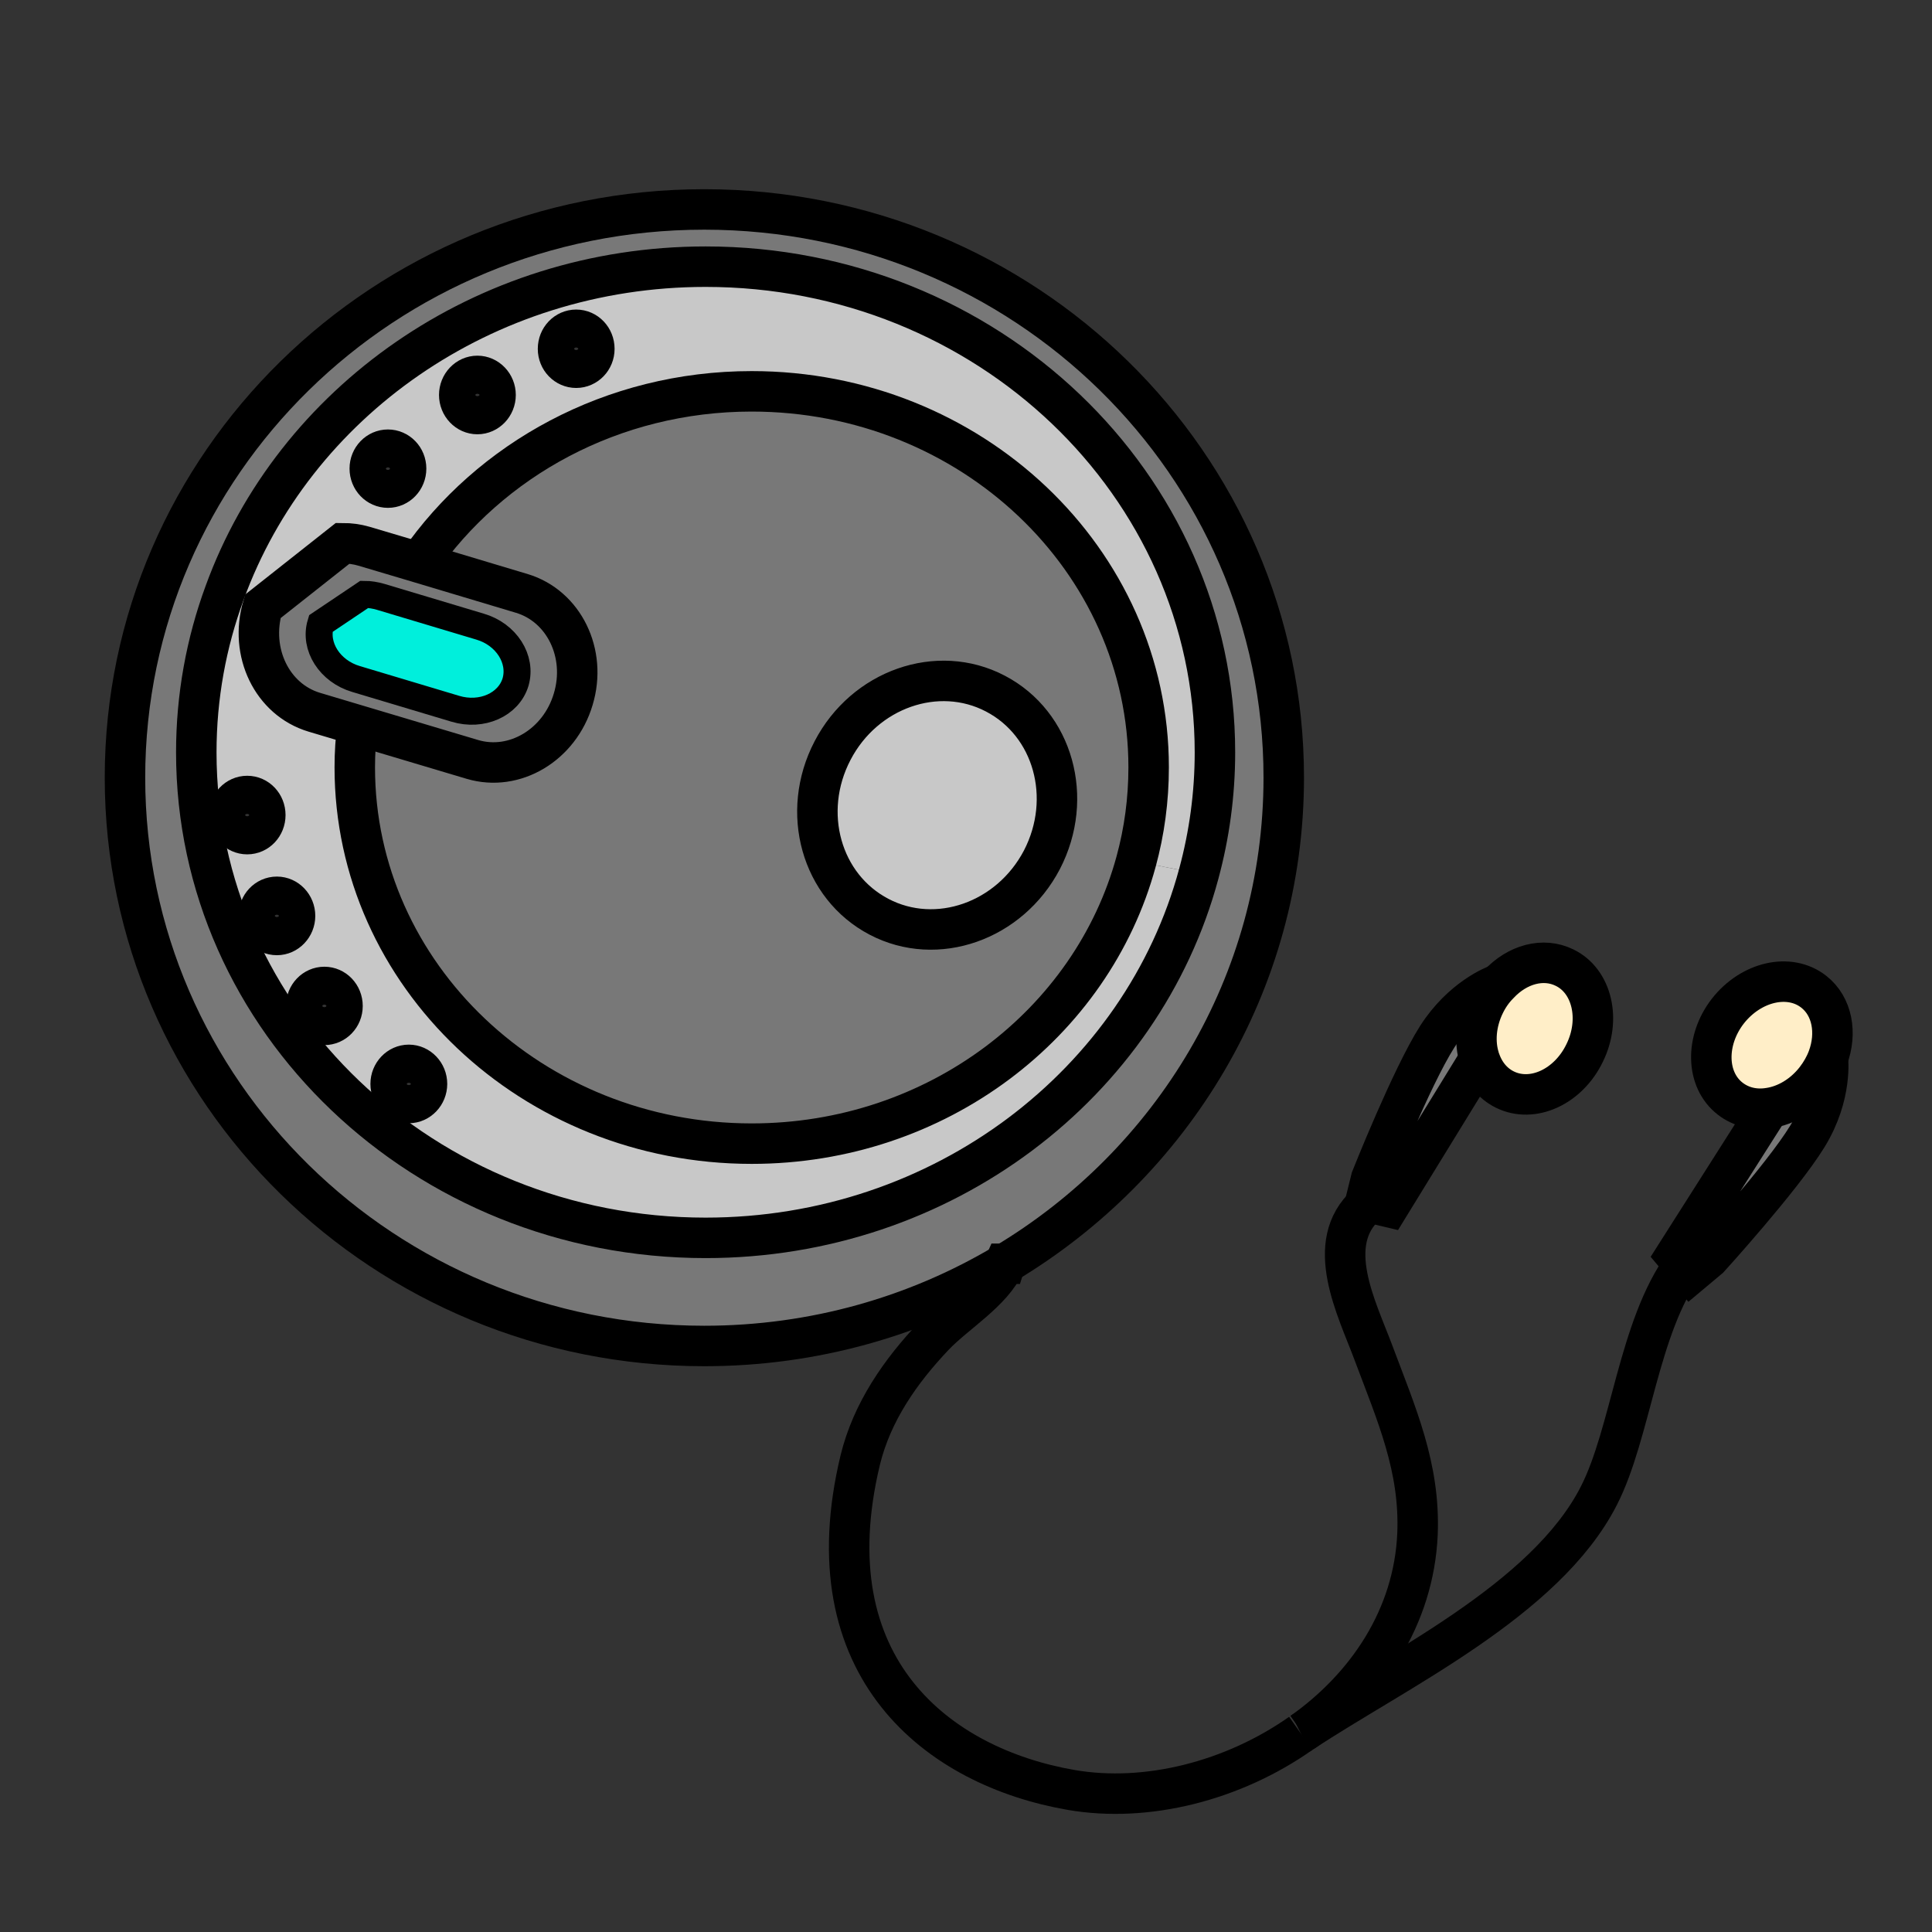
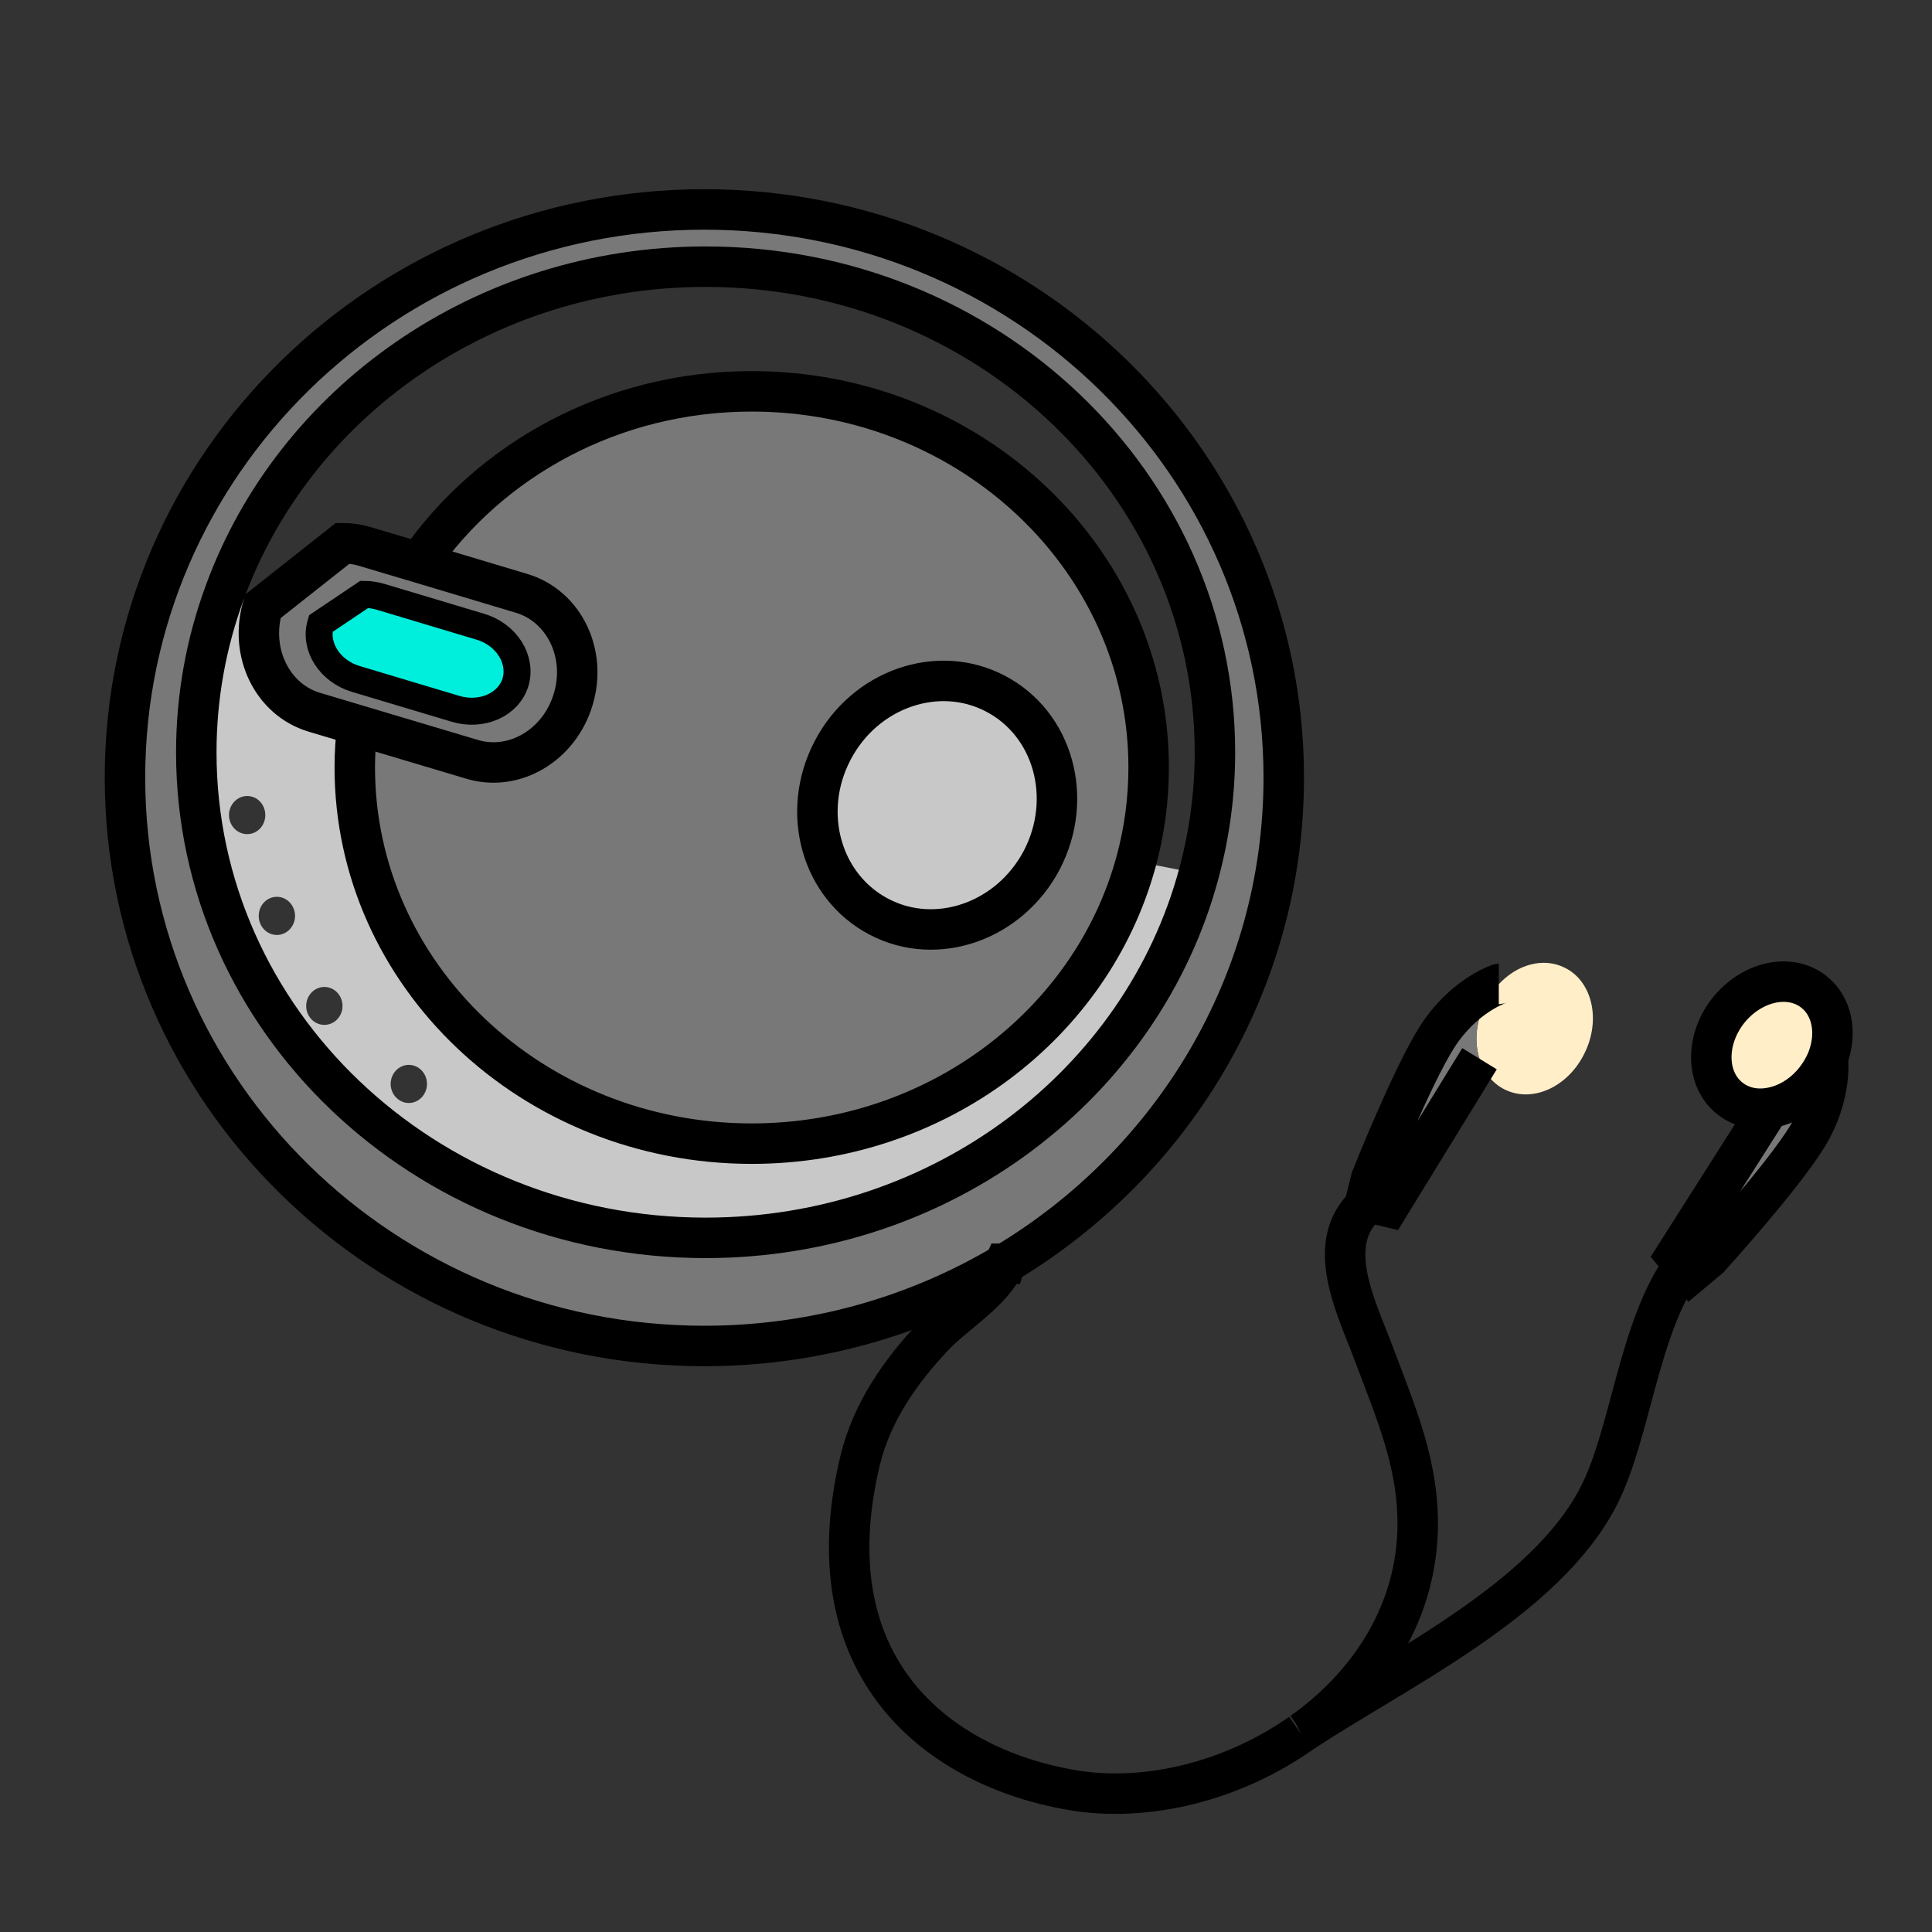
<svg xmlns="http://www.w3.org/2000/svg" width="850.394" height="850.394" viewBox="0 0 850.394 850.394" overflow="visible">
  <rect x="0" y="0" width="850.394" height="850.394" fill="#333333" stroke="none" />
  <path d="M741.17 556.76l-3.6-4.29 41.18-64.779c7.4-1.091 14.99-5.49 20.49-12.591 2.3-2.989 4.1-6.189 5.3-9.399 0 0 2.2 16.2-9 34.49s-43.28 53.579-43.28 53.579l-7.99 6.69-3.1-3.7z" fill="#787878" />
  <path d="M798.34 436.52c8.2 6.4 10.3 18.19 6.2 29.181-1.2 3.21-3 6.41-5.3 9.399-5.5 7.101-13.09 11.5-20.49 12.591-6.2 1.01-12.29-.301-17.19-4.101-10.689-8.29-11.1-25.58-1-38.57 10.2-13 27.08-16.9 37.78-8.5zM688.7 425.93c12.09 5.89 16.08 22.79 8.79 37.58-7.19 14.89-22.89 22.09-35.08 16.09-5.5-2.699-9.3-7.6-11.19-13.59-2.31-7.1-1.7-15.89 2.29-24 1.601-3.29 3.7-6.29 6.101-8.689.05-.051.1-.11.149-.16 8.08-8.671 19.5-11.901 28.94-7.231z" fill="#ffeec8" />
  <path d="M659.51 433.22c.101-.1.2-.1.2-.1l.05.04c-.05.05-.1.109-.149.16-2.4 2.399-4.5 5.399-6.101 8.689-3.99 8.11-4.6 16.9-2.29 24l-40.08 65.271-10.1-2.4 2.5-10.1s17.59-44.38 29.08-62.471c10.9-16.989 25.2-22.479 26.89-23.089z" fill="#787878" />
-   <path d="M310.59 117.38c123.83 0 224.18 95.75 224.18 213.8 0 18.48-2.5 36.37-7.1 53.37l-27.58-5.4c3.601-13.19 5.5-27.09 5.5-41.38 0-91.35-78.16-165.52-174.72-165.52-61.37 0-115.24 30.09-146.52 75.36l-24.19-7.19c-3.1-.9-6.2-1.3-9.3-1.3l-35.18 27.79-16.79-6c30.38-83.56 113.74-143.53 211.7-143.53zm-56.98 44.48c4.4 0 8-3.7 8-8.3 0-4.7-3.6-8.4-8-8.4s-7.99 3.7-7.99 8.4c0 4.6 3.59 8.3 7.99 8.3zm-43.48 20.39c4.4 0 8-3.8 8-8.4s-3.6-8.39-8-8.39-7.99 3.79-7.99 8.39 3.59 8.4 7.99 8.4zm-39.38 32.38c4.4 0 8-3.7 8-8.39 0-4.6-3.6-8.3-8-8.3-4.39 0-7.99 3.7-7.99 8.3 0 4.69 3.6 8.39 7.99 8.39z" fill="#c8c8c8" />
  <path d="M366.46 330.38c-14.2 27.18-5 59.86 20.48 73.16 25.39 13.29 57.48 2 71.67-25.09 14.09-27.19 5-59.87-20.49-73.16-25.39-13.3-57.57-2-71.66 25.09zm-182.11-82.77c31.28-45.27 85.15-75.36 146.52-75.36 96.56 0 174.72 74.17 174.72 165.52 0 14.29-1.899 28.19-5.5 41.38-19.39 71.46-87.76 124.24-169.22 124.24-96.45 0-174.71-74.159-174.71-165.62 0-6.3.4-12.39 1.2-18.59l50.58 15.09c18.49 5.5 38.38-6.3 44.37-26.49 6.1-20.19-4.1-40.97-22.59-46.57l-45.37-13.6z" fill="#787878" />
  <path d="M442.32 556.26h-.101c-38.58 22.99-83.86 36.19-132.24 36.19-140.82 0-254.97-112.05-254.97-250.18s114.15-250.08 254.97-250.08c140.84 0 255.08 111.95 255.08 250.08.001 90.65-49.179 170.01-122.739 213.99zM86.4 331.18c0 118.04 100.35 213.68 224.19 213.68 104.44 0 192.3-68.061 217.08-160.311 4.6-17 7.1-34.89 7.1-53.37 0-118.05-100.35-213.8-224.18-213.8-97.96 0-181.32 59.97-211.7 143.53C90.79 282.9 86.4 306.59 86.4 331.18z" fill="#787878" />
  <path d="M366.46 330.38c14.09-27.09 46.27-38.39 71.66-25.09 25.49 13.29 34.58 45.97 20.49 73.16-14.19 27.09-46.28 38.38-71.67 25.09-25.48-13.3-34.68-45.98-20.48-73.16z" fill="#c8c8c8" />
  <path d="M171.95 477.1c0 4.601 3.6 8.4 8 8.4s8-3.8 8-8.4c0-4.59-3.6-8.39-8-8.39s-8 3.8-8 8.39zm-37.18-34.29c0 4.601 3.6 8.301 8 8.301s7.99-3.7 7.99-8.301c0-4.689-3.59-8.39-7.99-8.39s-8 3.7-8 8.39zm-19.09-175.9c-6 20.19 4.1 40.98 22.59 46.57l19.09 5.7c-.8 6.2-1.2 12.29-1.2 18.59 0 91.46 78.26 165.62 174.71 165.62 81.46 0 149.83-52.779 169.22-124.24l27.58 5.4c-24.78 92.25-112.64 160.31-217.08 160.31-123.84 0-224.19-95.641-224.19-213.68 0-24.59 4.39-48.28 12.49-70.27l16.79 6zm-1.8 136.23c0 4.59 3.5 8.4 8 8.4 4.4 0 7.99-3.81 7.99-8.4 0-4.6-3.59-8.4-7.99-8.4-4.5 0-8 3.8-8 8.4zm-5.09-35.99c4.49 0 7.99-3.79 7.99-8.39 0-4.6-3.5-8.39-7.99-8.39-4.4 0-8 3.79-8 8.39 0 4.6 3.6 8.39 8 8.39z" fill="#c8c8c8" />
  <path d="M141.17 274.5c-3 9.99 3.99 20.99 15.59 24.39l43.68 13.09c11.59 3.5 23.49-1.79 26.49-11.79 2.89-9.99-4-20.99-15.69-24.39l-43.68-13.09c-2.41-.7-4.9-1.1-7.2-1.1l-19.19 12.89zm16.19 44.68l-19.09-5.7c-18.49-5.59-28.59-26.38-22.59-46.57l35.18-27.79c3.1 0 6.2.4 9.3 1.3l24.19 7.19 45.37 13.6c18.49 5.6 28.69 26.38 22.59 46.57-5.99 20.19-25.88 31.99-44.37 26.49l-50.58-15.09z" fill="#787878" />
  <path d="M160.36 261.61c2.3 0 4.79.4 7.2 1.1l43.68 13.09c11.69 3.4 18.58 14.4 15.69 24.39-3 10-14.9 15.29-26.49 11.79l-43.68-13.09c-11.6-3.4-18.59-14.4-15.59-24.39l19.19-12.89z" fill="#00efdc" />
  <g fill="none" stroke="#000">
    <path d="M442.22 556.26c-38.58 22.99-83.86 36.19-132.24 36.19-140.82 0-254.97-112.05-254.97-250.18S169.16 92.19 309.98 92.19c140.84 0 255.08 111.95 255.08 250.08 0 90.65-49.18 170.01-122.739 213.99" stroke-width="17.814" />
    <path d="M98.89 260.91c30.38-83.56 113.74-143.53 211.7-143.53 123.83 0 224.18 95.75 224.18 213.8 0 18.48-2.5 36.37-7.1 53.37-24.78 92.25-112.64 160.31-217.08 160.31-123.84 0-224.19-95.641-224.19-213.68 0-24.59 4.39-48.28 12.49-70.27z" stroke-width="17.814" />
    <path d="M184.35 247.72v-.11c31.28-45.27 85.15-75.36 146.52-75.36 96.56 0 174.72 74.17 174.72 165.52 0 14.29-1.899 28.19-5.5 41.38-19.39 71.46-87.76 124.24-169.22 124.24-96.45 0-174.71-74.159-174.71-165.62 0-6.3.4-12.39 1.2-18.59v-.1" stroke-width="17.814" />
    <path d="M438.12 305.29c25.49 13.29 34.58 45.97 20.49 73.16-14.19 27.09-46.28 38.38-71.67 25.09-25.48-13.3-34.68-45.98-20.48-73.16 14.09-27.09 46.27-38.39 71.66-25.09zM184.35 247.61l45.37 13.6c18.49 5.6 28.69 26.38 22.59 46.57-5.99 20.19-25.88 31.99-44.37 26.49l-50.58-15.09-19.09-5.7c-18.49-5.59-28.59-26.38-22.59-46.57l35.18-27.79c3.1 0 6.2.4 9.3 1.3l24.19 7.19z" stroke-width="17.814" />
    <path d="M226.93 300.19c-3 10-14.9 15.29-26.49 11.79l-43.68-13.09c-11.6-3.4-18.59-14.4-15.59-24.39l19.19-12.89c2.3 0 4.79.4 7.2 1.1l43.68 13.09c11.69 3.4 18.58 14.4 15.69 24.39z" stroke-width="11.876" />
-     <path d="M245.62 153.56c0-4.7 3.59-8.4 7.99-8.4s8 3.7 8 8.4c0 4.6-3.6 8.3-8 8.3s-7.99-3.7-7.99-8.3zM210.13 182.25c-4.4 0-7.99-3.8-7.99-8.4s3.59-8.39 7.99-8.39 8 3.79 8 8.39-3.6 8.4-8 8.4zM162.76 206.24c0-4.6 3.6-8.3 7.99-8.3 4.4 0 8 3.7 8 8.3 0 4.69-3.6 8.39-8 8.39-4.39 0-7.99-3.7-7.99-8.39zM100.79 358.76c0-4.6 3.6-8.39 8-8.39 4.49 0 7.99 3.79 7.99 8.39 0 4.6-3.5 8.39-7.99 8.39-4.4 0-8-3.79-8-8.39zM113.88 403.14c0-4.6 3.5-8.4 8-8.4 4.4 0 7.99 3.8 7.99 8.4 0 4.59-3.59 8.4-7.99 8.4-4.5 0-8-3.81-8-8.4zM134.77 442.81c0-4.689 3.6-8.39 8-8.39s7.99 3.7 7.99 8.39c0 4.601-3.59 8.301-7.99 8.301s-8-3.701-8-8.301zM171.95 477.1c0-4.59 3.6-8.39 8-8.39s8 3.8 8 8.39c0 4.601-3.6 8.4-8 8.4s-8-3.8-8-8.4zM651.22 466.01c-2.31-7.1-1.7-15.89 2.29-24 1.601-3.29 3.7-6.29 6.101-8.689.05-.051.1-.11.149-.16 8.08-8.67 19.5-11.9 28.94-7.23 12.09 5.89 16.08 22.79 8.79 37.58C690.3 478.4 674.6 485.6 662.41 479.6c-5.5-2.7-9.3-7.6-11.19-13.59z" stroke-width="17.814" />
    <path d="M659.71 433.12s-.1 0-.2.1c-1.689.61-15.99 6.101-26.89 23.09-11.49 18.091-29.08 62.471-29.08 62.471l-2.5 10.1 10.1 2.4 40.08-65.271M804.54 465.7c4.1-10.99 2-22.78-6.2-29.181-10.7-8.399-27.58-4.5-37.78 8.5-10.1 12.99-9.689 30.28 1 38.57 4.9 3.8 10.99 5.11 17.19 4.101 7.4-1.091 14.99-5.49 20.49-12.591 2.3-2.989 4.1-6.189 5.3-9.399z" stroke-width="17.814" />
    <path d="M804.54 465.7s2.2 16.2-9 34.49-43.28 53.579-43.28 53.579l-7.99 6.69-3.1-3.7-3.6-4.29 41.18-64.779M572.55 762.96c-29.68 20.89-67.76 30.69-101.149 24.89-58.17-10.09-114.84-53.369-92.75-145.229 5.2-21.19 17.69-39.08 32.49-54.67 9.29-9.8 25.68-19.4 31.08-31.69h.101c.09-.3.3-.7.399-1M601.54 530.08c-19.29 17.18-4.3 45.77 3 65.36 10.09 26.989 20.59 50.38 19.39 79.76-1.6 36.68-22.29 67.17-50.779 87.359" stroke-width="17.814" />
    <path d="M572.55 762.96c.2-.1.41-.3.601-.4C614.14 735.37 680.3 704.49 703.79 658.31c14.09-27.579 17.39-74.159 37.38-101.55 3.7-5.189 8.09-9.689 13.3-13.29" stroke-width="17.814" />
  </g>
-   <path fill="none" d="M0 0h850.394v850.394H0z" />
</svg>